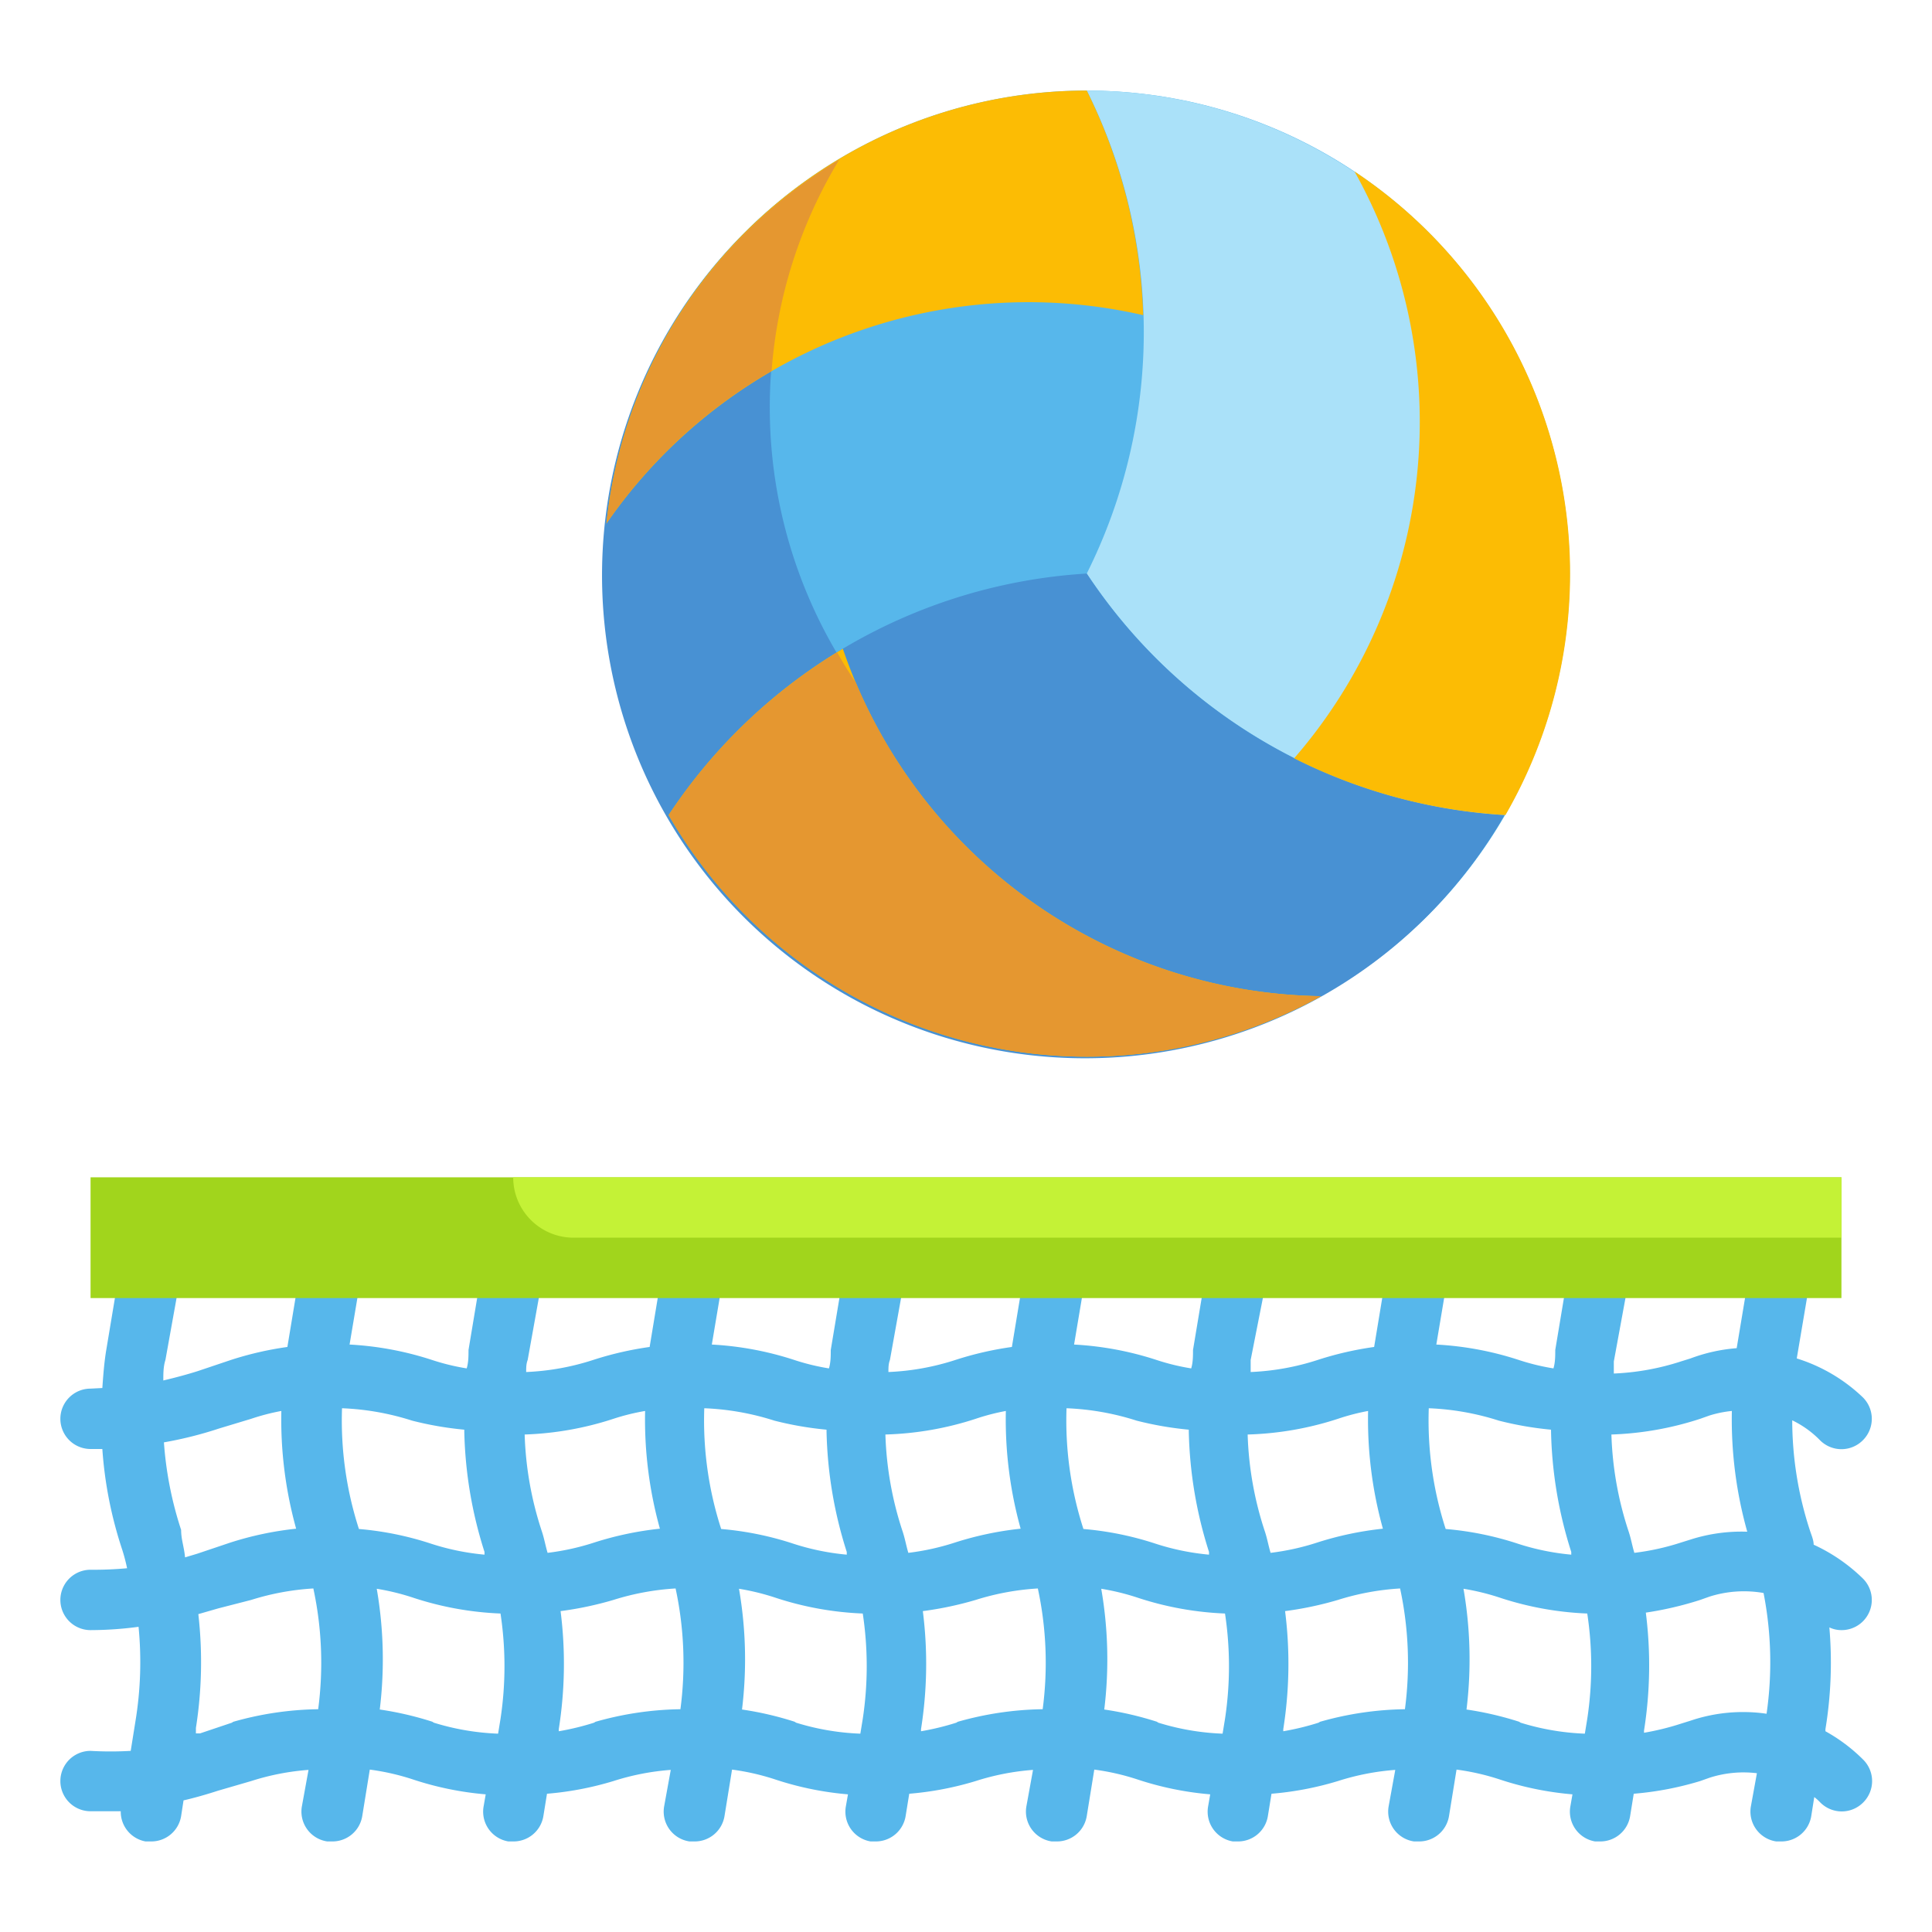
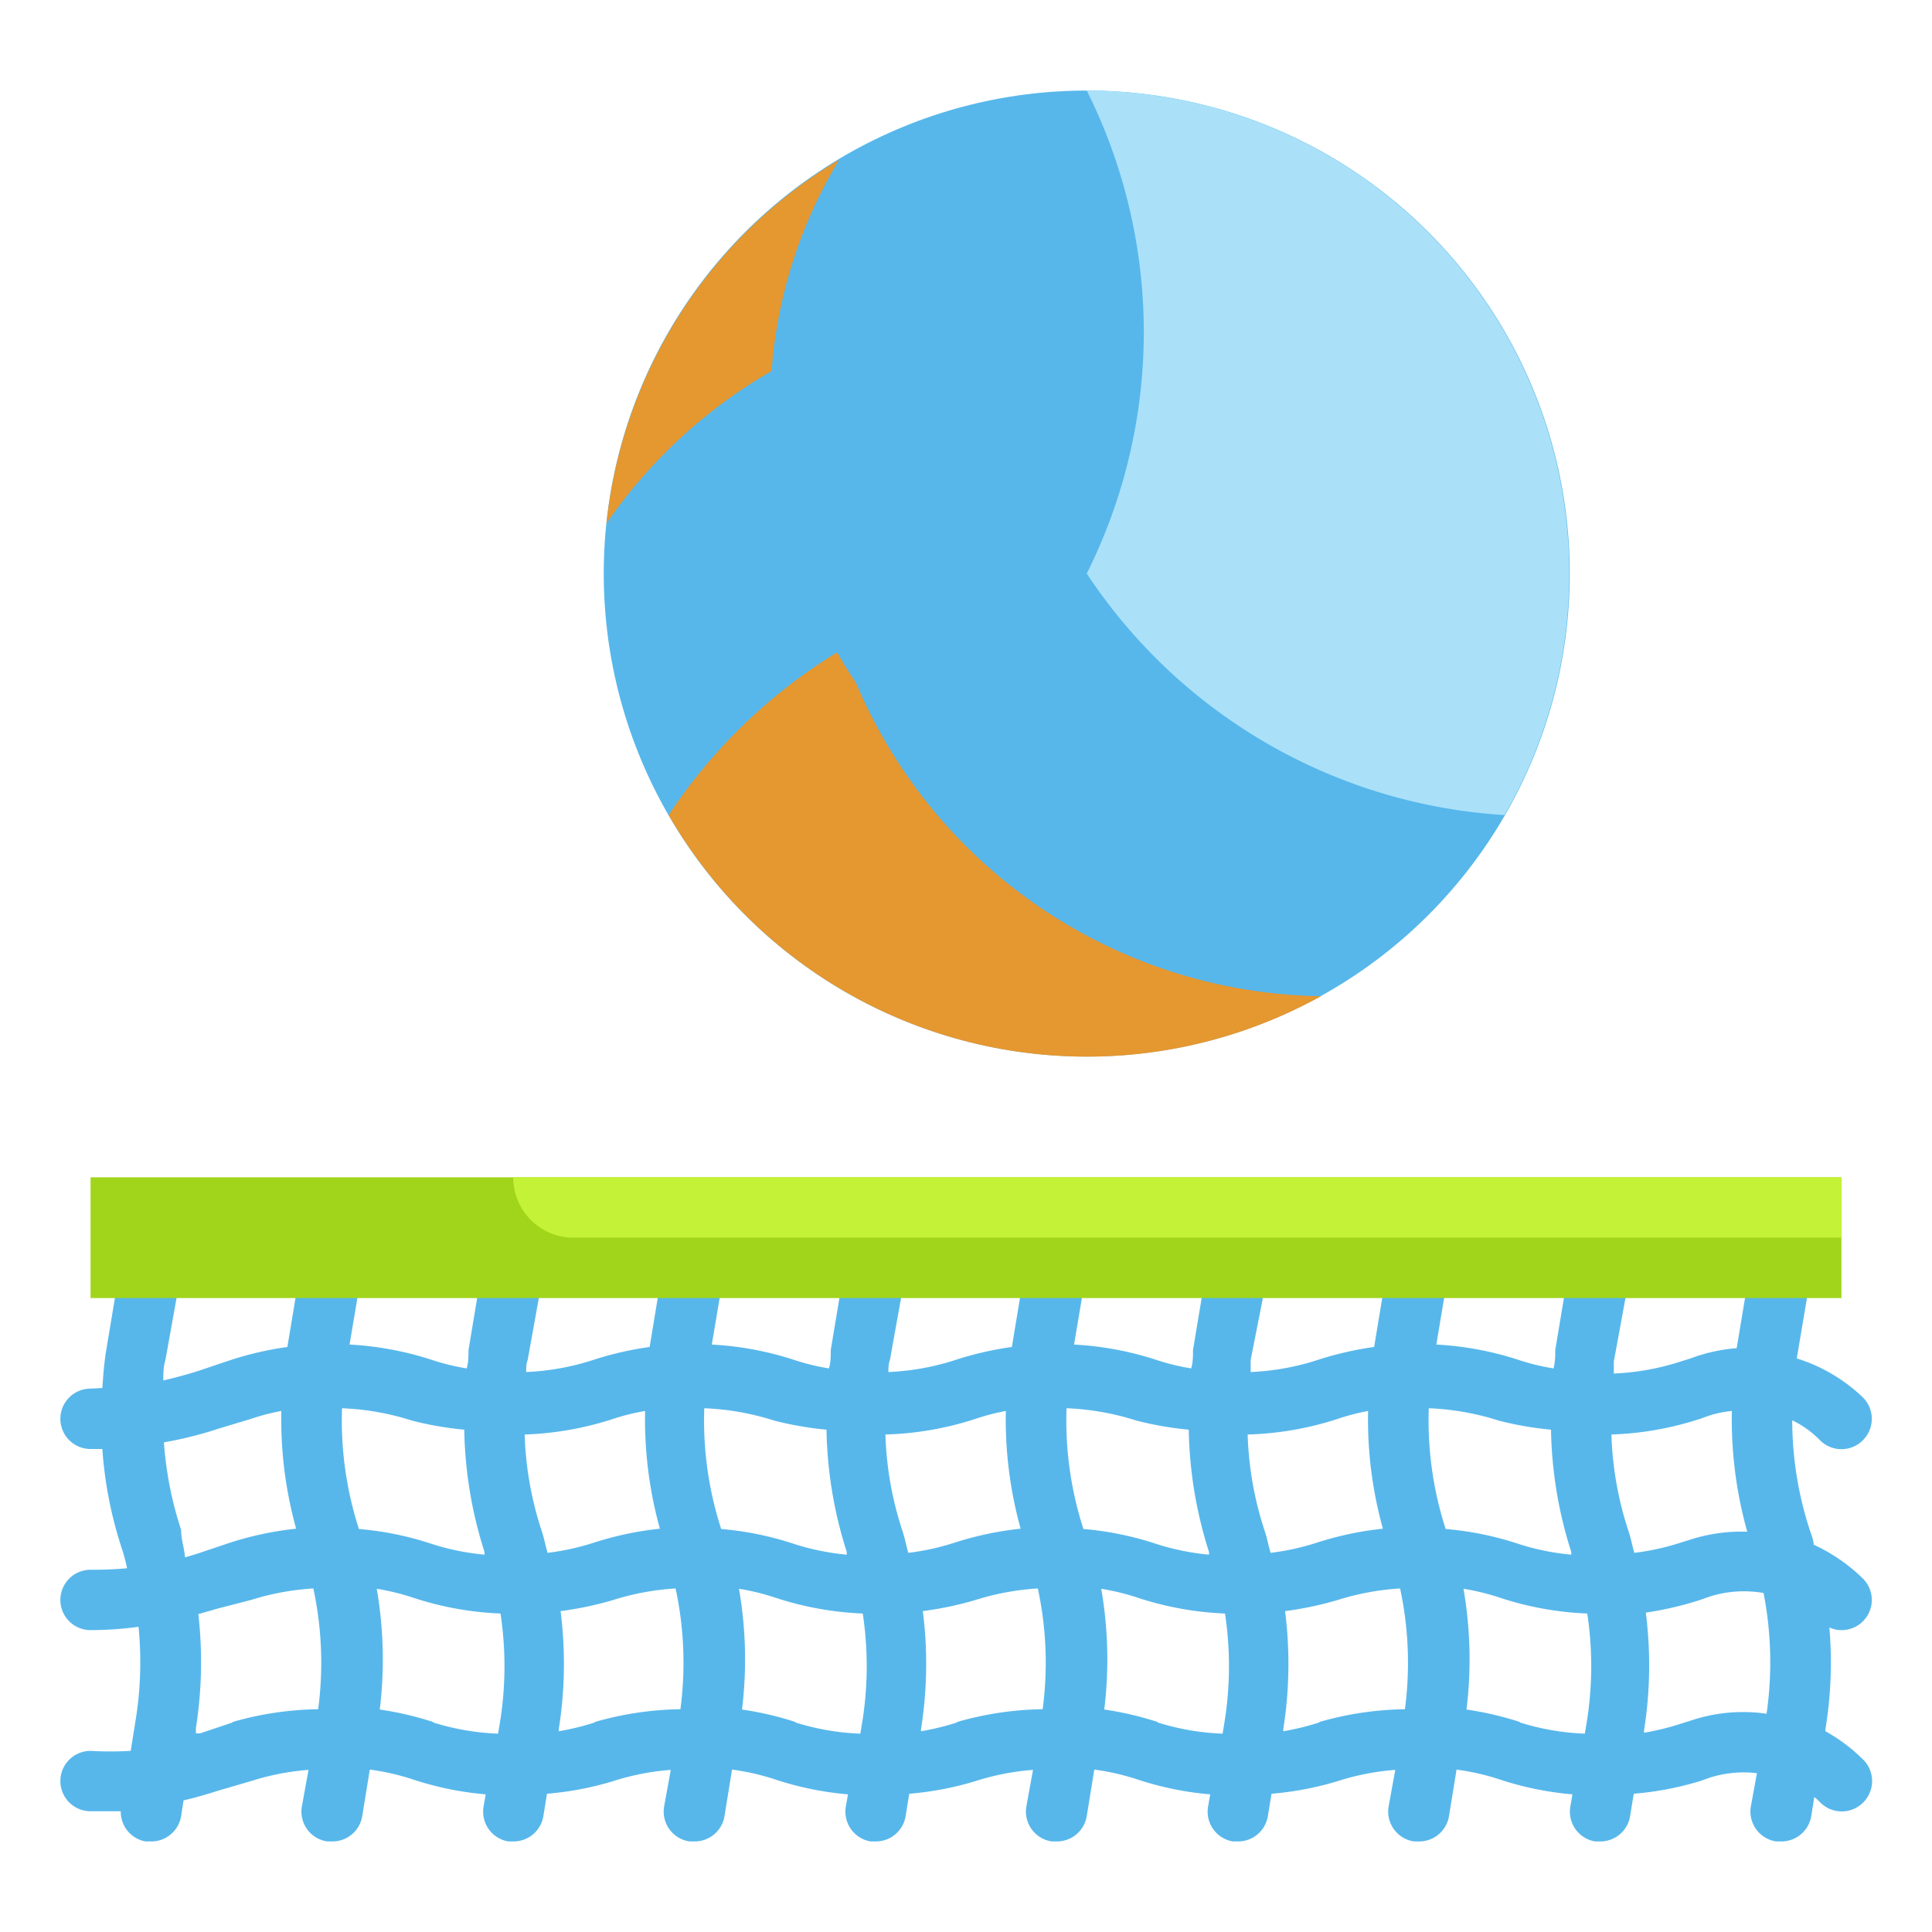
<svg xmlns="http://www.w3.org/2000/svg" height="512" viewBox="0 0 64 64" width="512">
  <g id="Stroke_copy_2" data-name="Stroke copy 2">
    <path d="m61.71 53.71a1 1 0 0 0 0-1.42 5.78 5.78 0 0 0 -1.63-1.12c0-.16-.08-.33-.13-.49a11.78 11.78 0 0 1 -.58-3.63 3.25 3.25 0 0 1 .92.66 1 1 0 0 0 1.42 0 1 1 0 0 0 0-1.42 5.55 5.55 0 0 0 -2.19-1.29l.48-2.84a1 1 0 0 0 -2-.32l-.47 2.82a5.58 5.58 0 0 0 -1.53.34l-.32.1a8.28 8.28 0 0 1 -2.22.4c0-.14 0-.27 0-.4l.54-2.94a1 1 0 0 0 -2-.32l-.48 2.88c0 .2 0 .41-.06.61a7.42 7.42 0 0 1 -1.15-.28 10.61 10.61 0 0 0 -2.73-.51l.4-2.38a1 1 0 0 0 -2-.32l-.46 2.78a11 11 0 0 0 -1.87.43 8.28 8.28 0 0 1 -2.22.4c0-.14 0-.27 0-.4l.57-2.89a1 1 0 0 0 -2-.32l-.48 2.88c0 .2 0 .41-.06.61a7.42 7.42 0 0 1 -1.15-.28 10.61 10.61 0 0 0 -2.73-.51l.4-2.38a1 1 0 0 0 -2-.32l-.46 2.78a11 11 0 0 0 -1.87.43 8.28 8.28 0 0 1 -2.22.4c0-.14 0-.27.05-.4l.52-2.89a1 1 0 1 0 -2-.32l-.48 2.88c0 .2 0 .41-.06.61a7.42 7.42 0 0 1 -1.15-.28 10.61 10.61 0 0 0 -2.73-.51l.4-2.38a1 1 0 1 0 -2-.32l-.46 2.78a11 11 0 0 0 -1.87.43 8.28 8.28 0 0 1 -2.22.4c0-.14 0-.27.05-.4l.52-2.89a1 1 0 1 0 -2-.32l-.48 2.88c0 .2 0 .41-.06.61a7.42 7.42 0 0 1 -1.15-.28 10.61 10.61 0 0 0 -2.73-.51l.4-2.38a1 1 0 1 0 -2-.32l-.46 2.78a11 11 0 0 0 -1.87.43l-1.1.37c-.38.12-.76.22-1.14.31 0-.23 0-.46.07-.68l.52-2.89a1 1 0 1 0 -2-.32l-.48 2.88c-.07.42-.1.84-.13 1.26l-.39.02a1 1 0 0 0 0 2h.39a13.55 13.55 0 0 0 .66 3.34 6.06 6.06 0 0 1 .16.61 12.09 12.09 0 0 1 -1.21.05 1 1 0 0 0 0 2 12.14 12.14 0 0 0 1.59-.11 12.06 12.06 0 0 1 -.1 3.11l-.16 1a11.72 11.72 0 0 1 -1.33 0 1 1 0 0 0 0 2h1a1 1 0 0 0 .82 1h.18a1 1 0 0 0 1-.84l.08-.52c.39-.09.77-.2 1.14-.32l1.1-.32a8.19 8.19 0 0 1 1.9-.37l-.22 1.21a1 1 0 0 0 .84 1.16h.16a1 1 0 0 0 1-.84l.25-1.54a7.91 7.91 0 0 1 1.44.33 10.44 10.44 0 0 0 2.4.49l-.07.4a1 1 0 0 0 .82 1.16h.16a1 1 0 0 0 1-.84l.12-.74a10.49 10.49 0 0 0 2.2-.42 8.19 8.19 0 0 1 1.9-.37l-.22 1.21a1 1 0 0 0 .84 1.16h.16a1 1 0 0 0 1-.84l.25-1.54a7.91 7.91 0 0 1 1.44.33 10.44 10.44 0 0 0 2.4.49l-.07.4a1 1 0 0 0 .82 1.16h.16a1 1 0 0 0 1-.84l.12-.74a10.49 10.49 0 0 0 2.2-.42 8.19 8.19 0 0 1 1.9-.37l-.22 1.21a1 1 0 0 0 .84 1.16h.16a1 1 0 0 0 1-.84l.25-1.54a7.91 7.91 0 0 1 1.44.33 10.44 10.44 0 0 0 2.4.49l-.07.4a1 1 0 0 0 .82 1.16h.16a1 1 0 0 0 1-.84l.12-.74a10.49 10.49 0 0 0 2.2-.42 8.19 8.19 0 0 1 1.9-.37l-.22 1.21a1 1 0 0 0 .84 1.16h.16a1 1 0 0 0 1-.84l.25-1.54a7.91 7.91 0 0 1 1.44.33 10.44 10.44 0 0 0 2.4.49l-.07.4a1 1 0 0 0 .82 1.16h.16a1 1 0 0 0 1-.84l.12-.74a10.49 10.49 0 0 0 2.2-.42l.31-.11a3.68 3.68 0 0 1 1.57-.15l-.2 1.1a1 1 0 0 0 .84 1.16h.16a1 1 0 0 0 1-.84l.1-.63a1.71 1.71 0 0 1 .2.18 1 1 0 0 0 1.42 0 1 1 0 0 0 0-1.42 5.61 5.61 0 0 0 -1.25-.94v-.07a13.57 13.57 0 0 0 .13-3.37.93.93 0 0 0 .4.09 1 1 0 0 0 .71-.29zm-5.39-6.71.31-.11a3.74 3.74 0 0 1 .74-.15 13.77 13.77 0 0 0 .51 4 5.54 5.54 0 0 0 -1.88.26l-.32.1a8.15 8.15 0 0 1 -1.54.34c-.07-.23-.11-.47-.19-.71a11.28 11.28 0 0 1 -.57-3.21 10.56 10.56 0 0 0 2.94-.52zm-4.94.41a14 14 0 0 0 .67 4v.09a8.09 8.09 0 0 1 -1.76-.36 10.44 10.44 0 0 0 -2.4-.49 11.68 11.68 0 0 1 -.56-4 8.7 8.7 0 0 1 2.32.41 11.08 11.08 0 0 0 1.73.3zm-7.06-.41a7.32 7.32 0 0 1 1-.26 13.51 13.51 0 0 0 .49 3.9 10.85 10.85 0 0 0 -2.18.46 8.15 8.15 0 0 1 -1.54.34c-.07-.23-.11-.47-.19-.71a11.28 11.28 0 0 1 -.57-3.21 10.56 10.56 0 0 0 2.99-.52zm-4.94.41a14 14 0 0 0 .67 4v.09a8.09 8.09 0 0 1 -1.76-.36 10.44 10.44 0 0 0 -2.4-.49 11.68 11.68 0 0 1 -.56-4 8.7 8.7 0 0 1 2.32.41 11.08 11.08 0 0 0 1.73.3zm-7.06-.41a7.32 7.32 0 0 1 1-.26 13.51 13.51 0 0 0 .49 3.9 10.85 10.85 0 0 0 -2.18.46 8.15 8.15 0 0 1 -1.54.34c-.07-.23-.11-.47-.19-.71a11.28 11.28 0 0 1 -.57-3.21 10.56 10.56 0 0 0 2.99-.52zm-4.94.41a14 14 0 0 0 .67 4v.09a8.09 8.09 0 0 1 -1.76-.36 10.44 10.44 0 0 0 -2.4-.49 11.68 11.68 0 0 1 -.56-4 8.7 8.7 0 0 1 2.32.41 11.08 11.08 0 0 0 1.73.3zm-7.06-.41a7.32 7.32 0 0 1 1.05-.26 13.51 13.51 0 0 0 .49 3.9 10.85 10.85 0 0 0 -2.18.46 8.15 8.15 0 0 1 -1.54.34c-.07-.23-.11-.47-.19-.71a11.28 11.28 0 0 1 -.57-3.21 10.56 10.56 0 0 0 2.94-.52zm-4.94.41a14 14 0 0 0 .67 4v.09a8.09 8.09 0 0 1 -1.76-.36 10.44 10.44 0 0 0 -2.4-.49 11.68 11.68 0 0 1 -.56-4 8.7 8.7 0 0 1 2.32.41 11.08 11.08 0 0 0 1.73.3zm-9.38 3.27a12 12 0 0 1 -.57-2.9 12.9 12.9 0 0 0 1.83-.46l1.06-.32a7.32 7.32 0 0 1 1-.26 13.51 13.51 0 0 0 .49 3.9 10.85 10.85 0 0 0 -2.18.46l-1.1.37-.4.12c-.03-.34-.13-.59-.13-.91zm1.73 6.37-1.1.37h-.14v-.18a14 14 0 0 0 .08-3.77l.66-.19 1.09-.28a8.51 8.51 0 0 1 2.06-.38 11.71 11.71 0 0 1 .16 4 10.76 10.76 0 0 0 -2.86.43zm6.64 0a10.83 10.83 0 0 0 -1.79-.42 13.68 13.68 0 0 0 -.1-4 7.87 7.87 0 0 1 1.25.31 10.6 10.6 0 0 0 2.85.51 11.66 11.66 0 0 1 0 3.49l-.08.49a8.21 8.21 0 0 1 -2.18-.38zm5.36 0a8.69 8.69 0 0 1 -1.22.3v-.07a13.84 13.84 0 0 0 .06-3.91 11.33 11.33 0 0 0 1.75-.37 8.51 8.51 0 0 1 2.06-.38 11.71 11.71 0 0 1 .16 4 10.76 10.76 0 0 0 -2.86.43zm6.64 0a10.83 10.83 0 0 0 -1.79-.42 13.68 13.68 0 0 0 -.1-4 7.87 7.87 0 0 1 1.25.31 10.6 10.6 0 0 0 2.85.51 11.66 11.66 0 0 1 0 3.49l-.08.49a8.21 8.21 0 0 1 -2.18-.38zm5.36 0a8.69 8.69 0 0 1 -1.22.3v-.07a13.84 13.84 0 0 0 .06-3.91 11.33 11.33 0 0 0 1.75-.37 8.51 8.51 0 0 1 2.06-.38 11.71 11.71 0 0 1 .16 4 10.76 10.76 0 0 0 -2.86.43zm6.64 0a10.83 10.83 0 0 0 -1.79-.42 13.68 13.68 0 0 0 -.1-4 7.87 7.87 0 0 1 1.25.31 10.6 10.6 0 0 0 2.85.51 11.66 11.66 0 0 1 0 3.49l-.08.49a8.21 8.21 0 0 1 -2.18-.38zm5.36 0a8.69 8.69 0 0 1 -1.22.3v-.07a13.84 13.84 0 0 0 .06-3.91 11.33 11.33 0 0 0 1.75-.37 8.51 8.51 0 0 1 2.06-.38 11.71 11.71 0 0 1 .16 4 10.76 10.76 0 0 0 -2.86.43zm6.64 0a10.83 10.83 0 0 0 -1.79-.42 13.68 13.68 0 0 0 -.1-4 7.87 7.87 0 0 1 1.25.31 10.6 10.6 0 0 0 2.85.51 11.66 11.66 0 0 1 0 3.49l-.08.49a8.21 8.21 0 0 1 -2.18-.38zm5.63-.05-.32.1a8.69 8.69 0 0 1 -1.22.3v-.07a13.84 13.84 0 0 0 .06-3.91 11.33 11.33 0 0 0 1.8-.42l.31-.11a3.77 3.77 0 0 1 1.79-.12 11.94 11.94 0 0 1 .1 4 5.43 5.43 0 0 0 -2.52.23z" fill="#57b7eb" />
    <path d="m3 39h58v4h-58z" fill="#a1d51c" />
    <circle cx="36" cy="19" fill="#57b7eb" r="16" />
-     <path d="m41.5 29.5a16 16 0 0 1 -16-16 15.81 15.81 0 0 1 2.29-8.21 16 16 0 1 0 21.92 21.92 15.81 15.81 0 0 1 -8.21 2.29z" fill="#4891d3" />
    <path d="m36 3a17.88 17.88 0 0 1 0 16 17.9 17.9 0 0 0 13.84 8 16 16 0 0 0 -13.84-24z" fill="#aae1f9" />
-     <path d="m36 19a17.89 17.89 0 0 0 -13.85 8 16 16 0 0 0 27.69 0 17.9 17.9 0 0 1 -13.84-8z" fill="#4891d3" />
    <g fill="#fcbc04">
-       <path d="m44.87 5.68a17 17 0 0 1 -2 19.44 17.84 17.84 0 0 0 7 1.88 16 16 0 0 0 -5-21.32z" />
-       <path d="m27.92 21.49a17.92 17.92 0 0 0 -5.77 5.51 16 16 0 0 0 21.61 6 17 17 0 0 1 -15.84-11.51z" />
-       <path d="m37.87 10.44a18 18 0 0 0 -1.87-7.44 16 16 0 0 0 -15.91 14.34 17 17 0 0 1 17.78-6.9z" />
-     </g>
+       </g>
    <path d="m22.15 27a16 16 0 0 0 21.61 6 17 17 0 0 1 -15.41-10.39c-.22-.32-.42-.65-.62-1a17.86 17.86 0 0 0 -5.58 5.39z" fill="#e59730" />
    <path d="m20.09 17.34a16.86 16.86 0 0 1 5.47-5.05 15.79 15.79 0 0 1 2.24-7 16 16 0 0 0 -7.71 12.05z" fill="#e59730" />
    <path d="m17 39h44a0 0 0 0 1 0 0v2a0 0 0 0 1 0 0h-42a2 2 0 0 1 -2-2 0 0 0 0 1 0 0z" fill="#c4f236" />
  </g>
</svg>